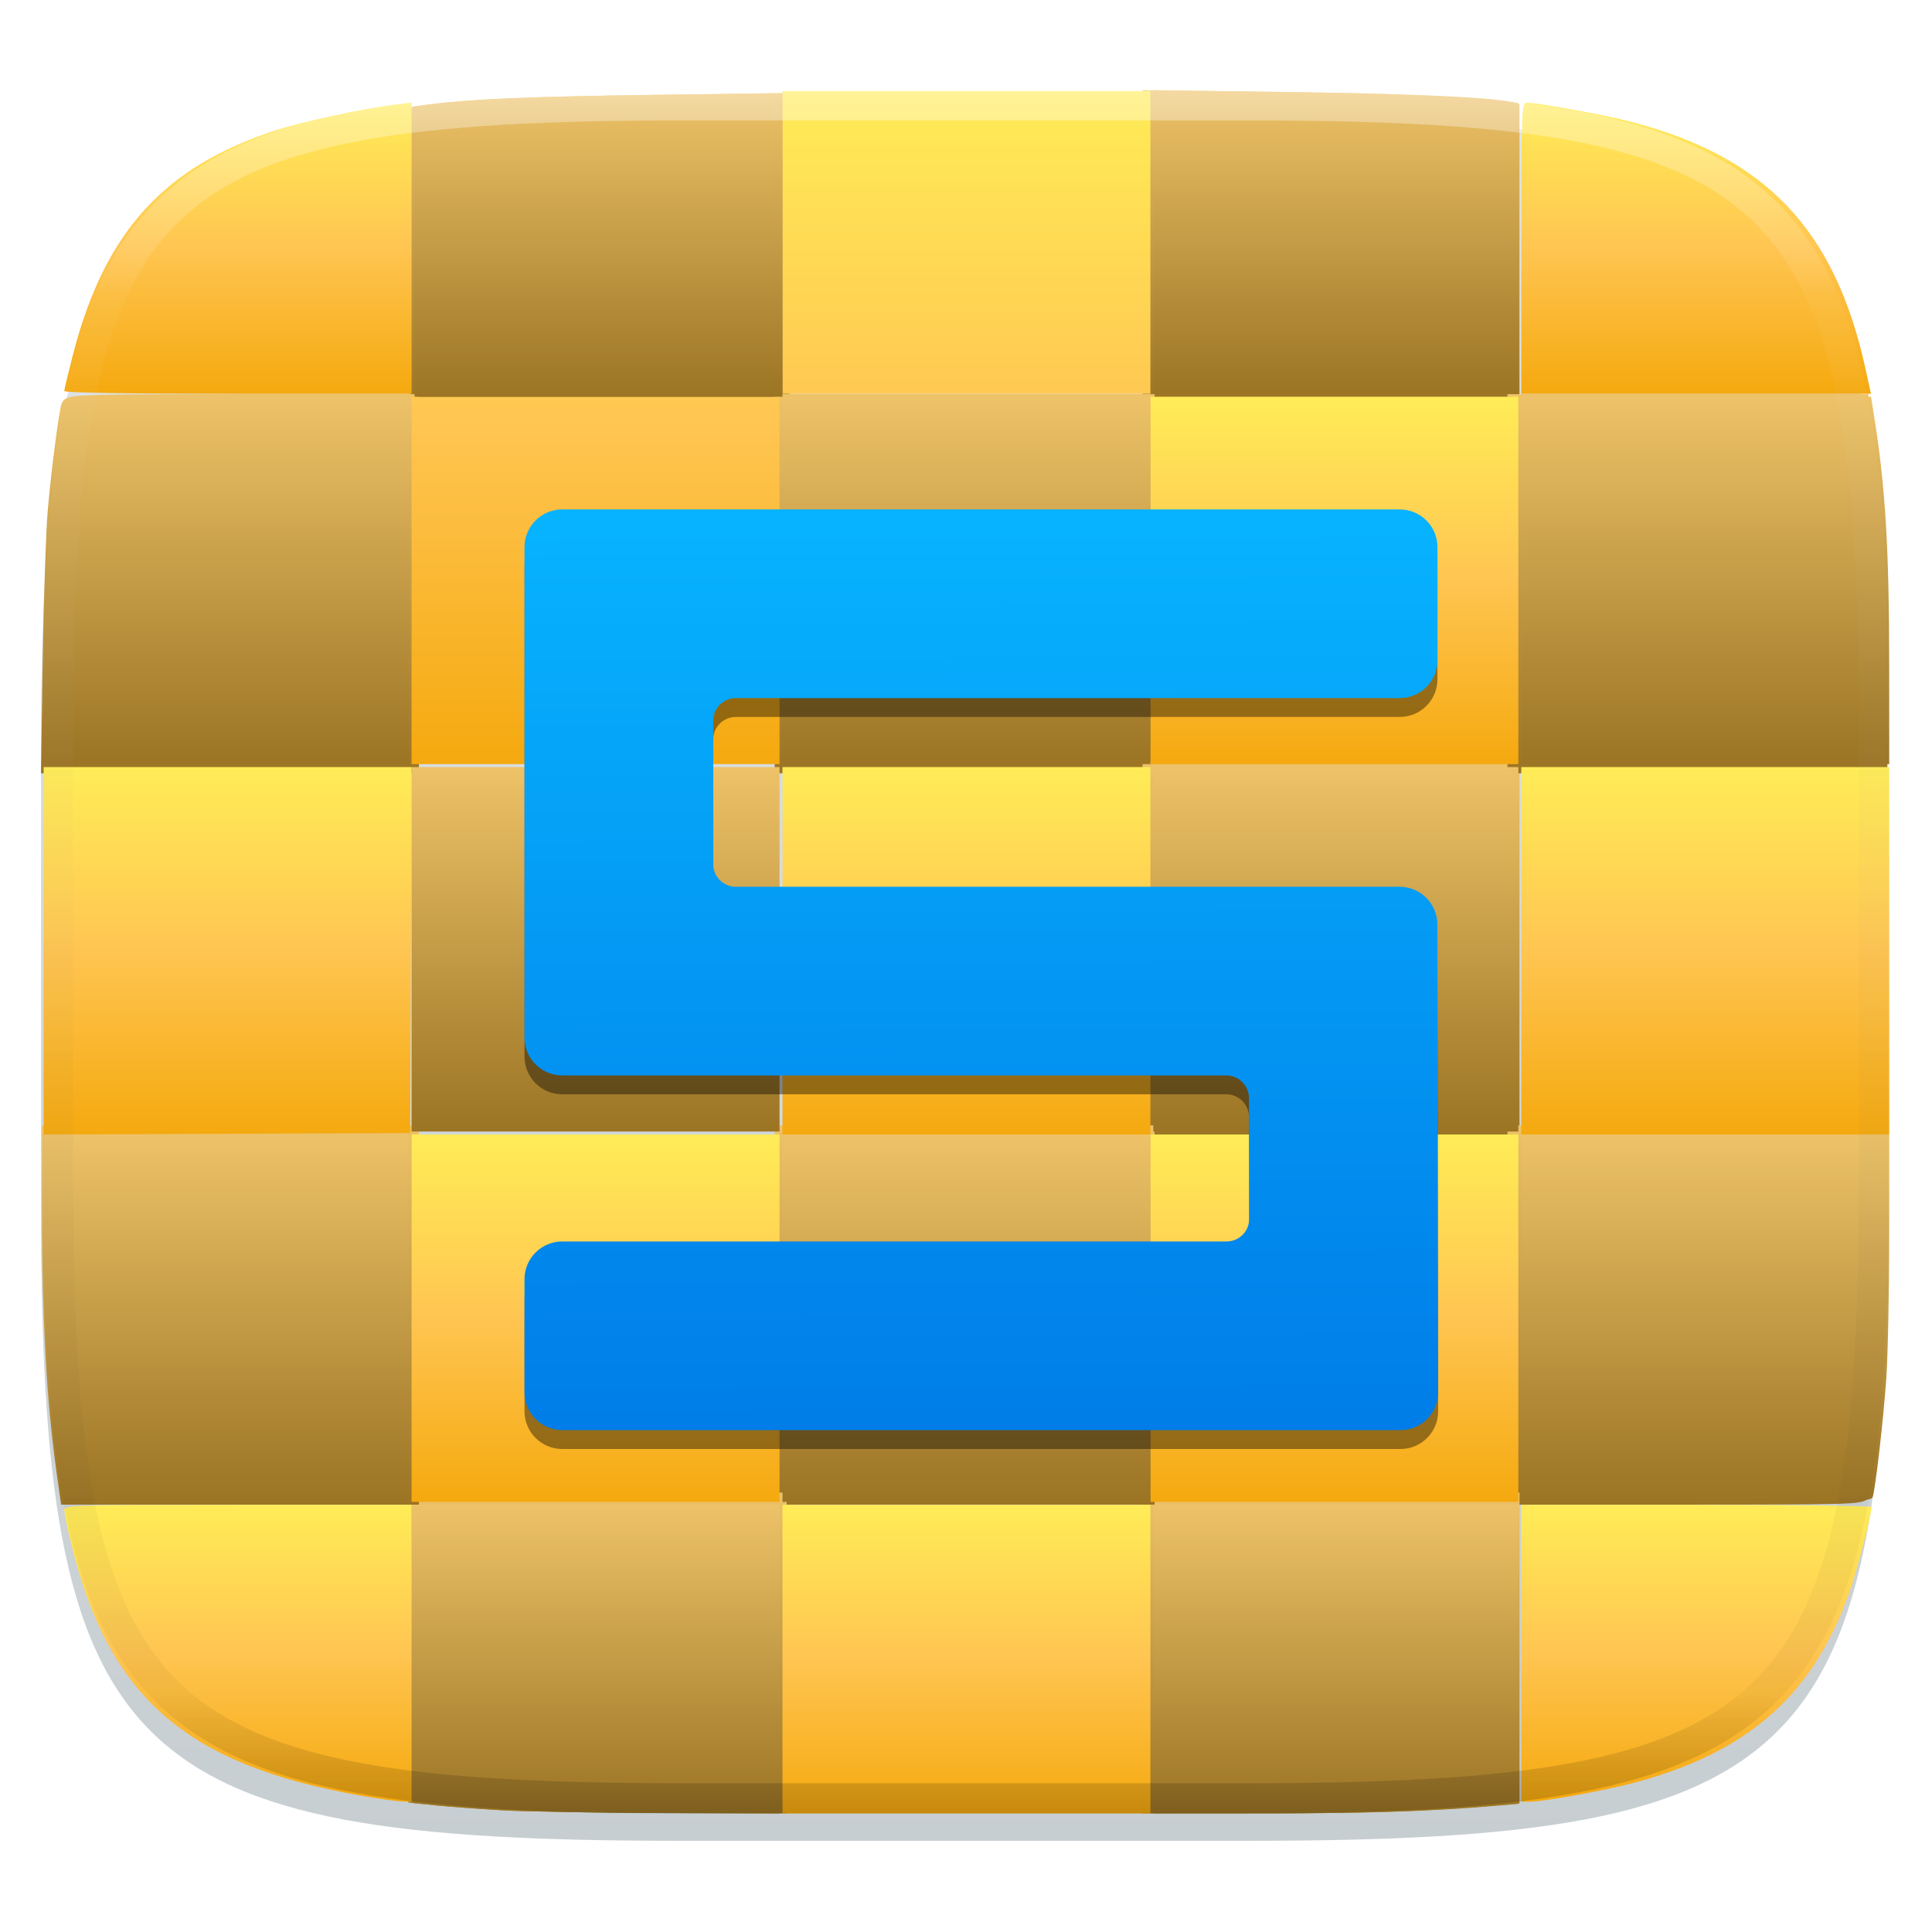
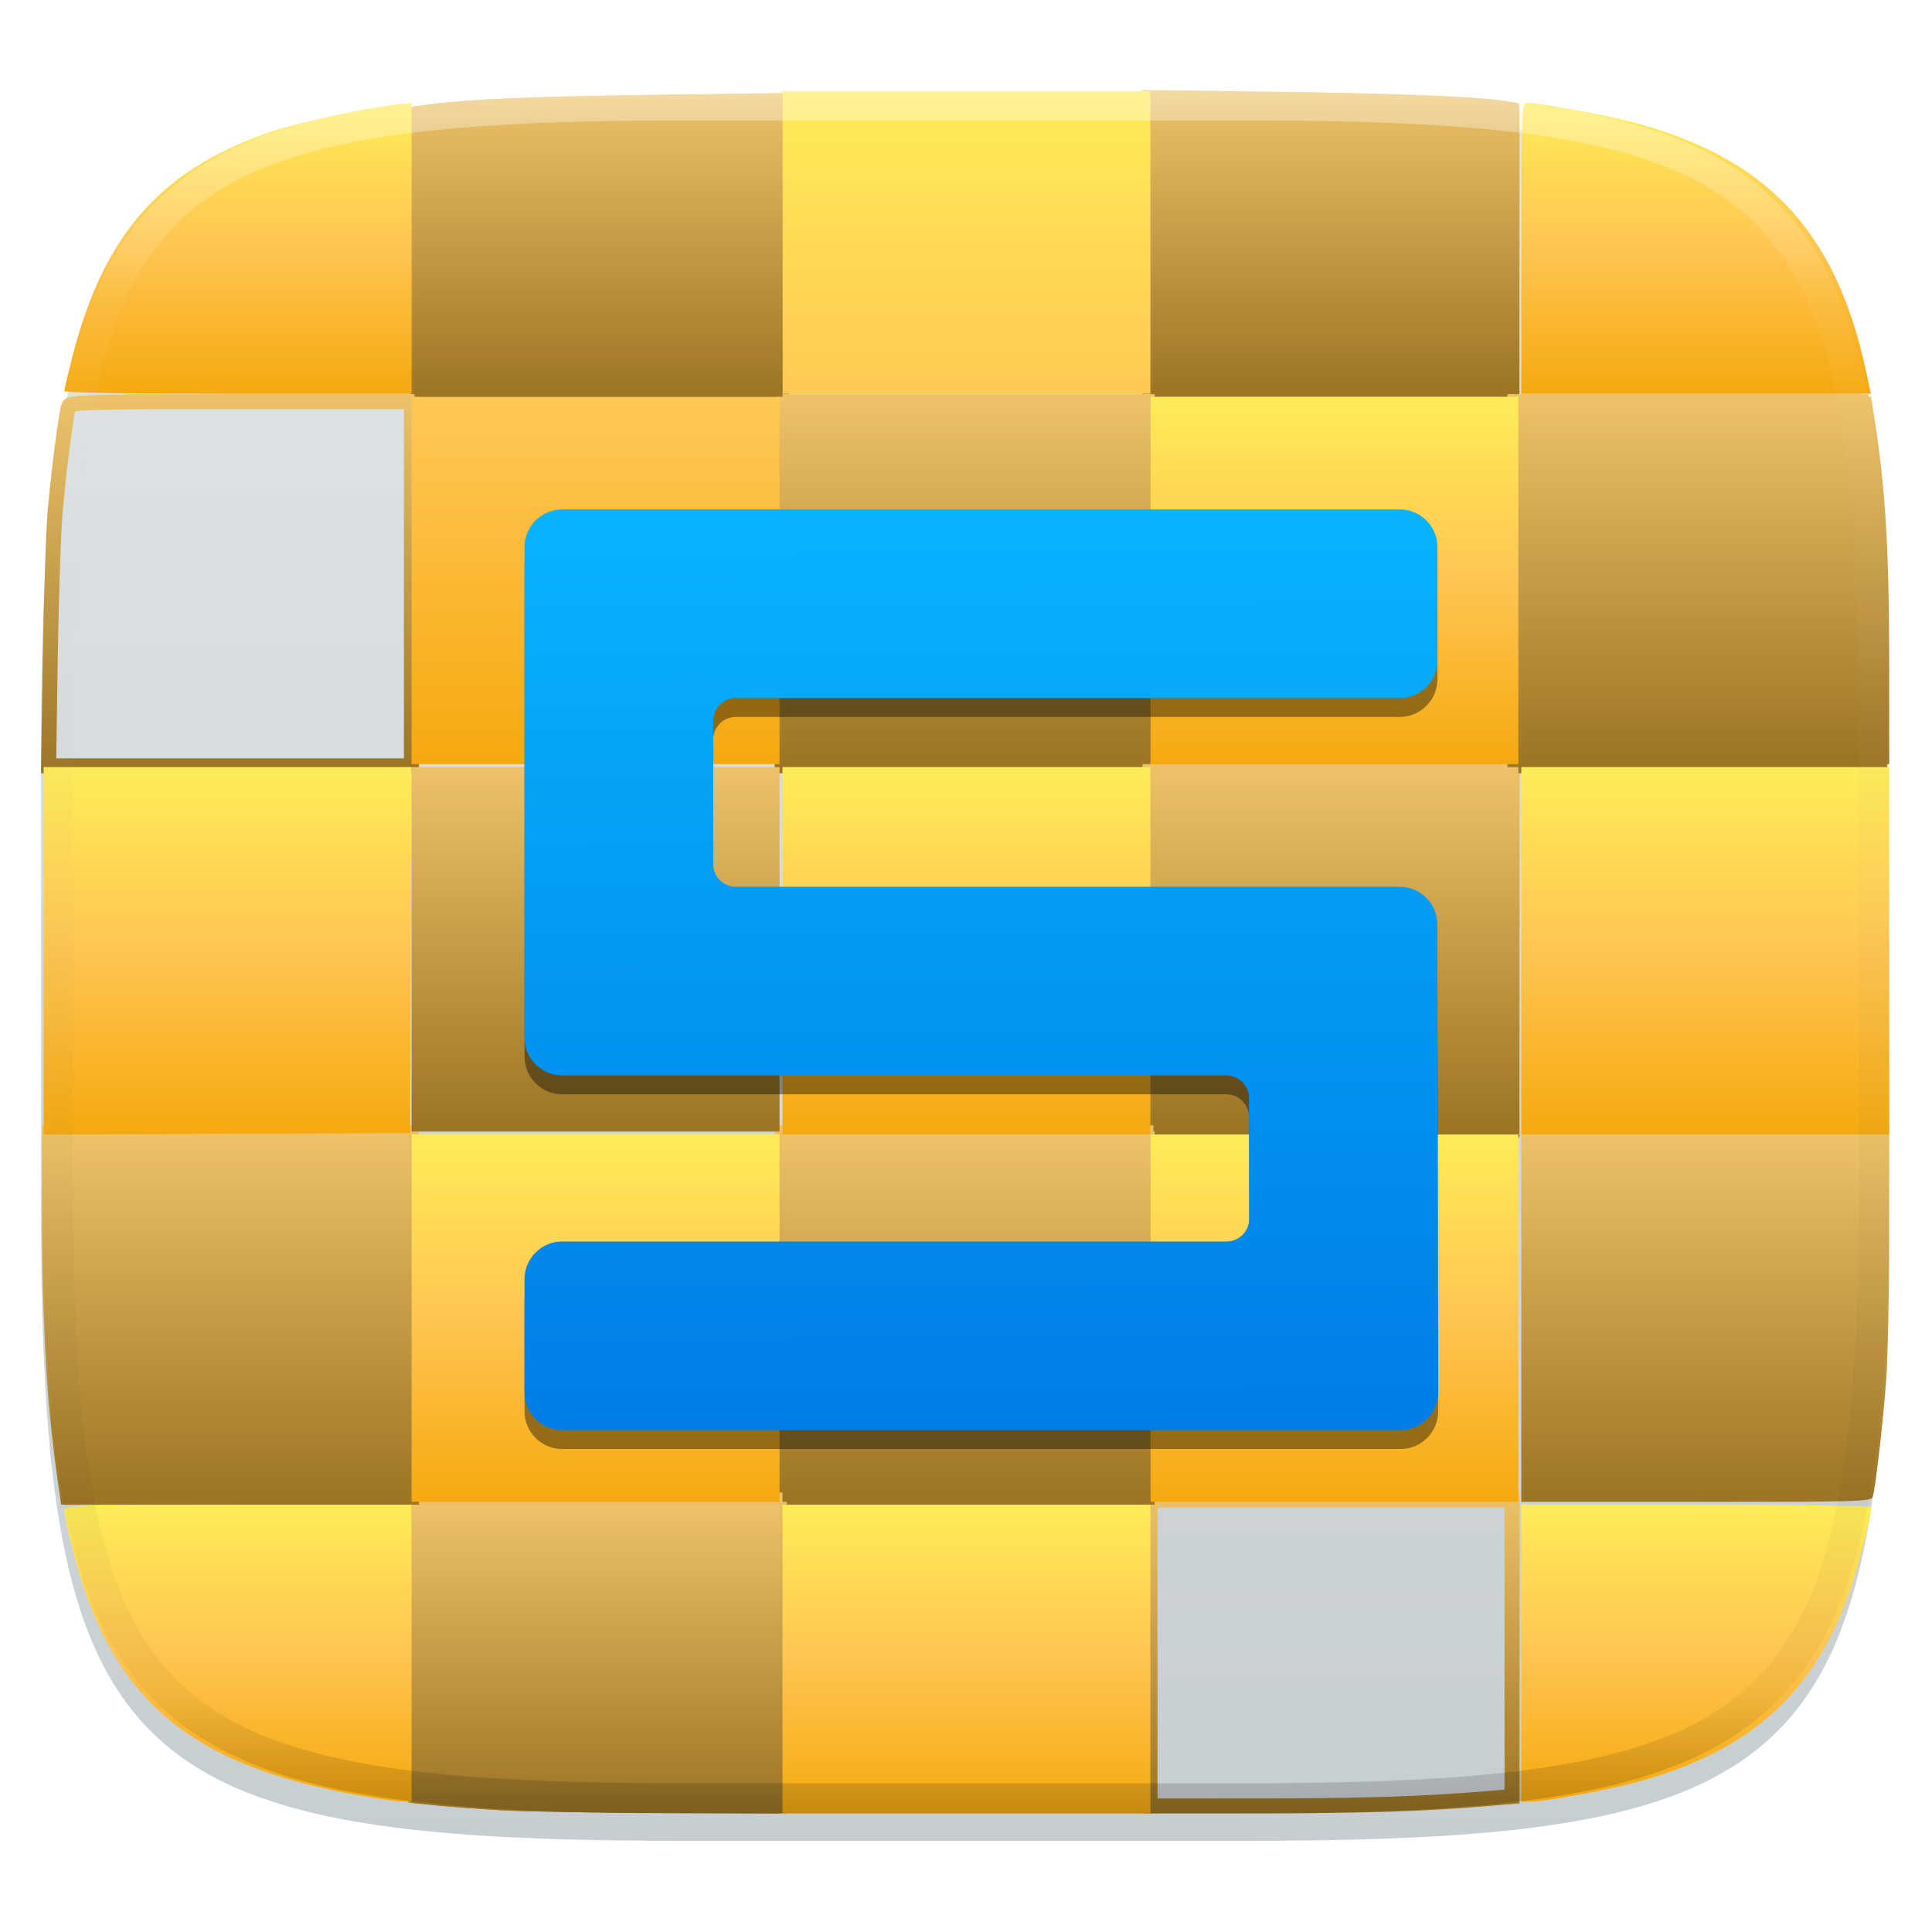
<svg xmlns="http://www.w3.org/2000/svg" style="isolation:isolate" width="256" height="256" viewBox="0 0 256 256">
  <defs>
    <filter id="xSLBaeeGHkKvch3TL66PlfxPLvPUSmO3" width="400%" height="400%" x="-200%" y="-200%" color-interpolation-filters="sRGB" filterUnits="objectBoundingBox">
      <feGaussianBlur in="SourceGraphic" stdDeviation="4.294" />
      <feOffset dx="0" dy="4" result="pf_100_offsetBlur" />
      <feFlood flood-opacity=".4" />
      <feComposite in2="pf_100_offsetBlur" operator="in" result="pf_100_dropShadow" />
      <feBlend in="SourceGraphic" in2="pf_100_dropShadow" mode="normal" />
    </filter>
  </defs>
  <g filter="url(#xSLBaeeGHkKvch3TL66PlfxPLvPUSmO3)">
    <linearGradient id="_lgradient_21" x1="0" x2="0" y1="0" y2="1" gradientTransform="matrix(244.648,0,0,228.338,5.43,11.577)" gradientUnits="userSpaceOnUse">
      <stop offset="0%" style="stop-color:#E0E5E7" />
      <stop offset="100%" style="stop-color:#C7CED2" />
    </linearGradient>
    <path fill="url(#_lgradient_21)" d="M 165.439 11.577 C 239.495 11.577 250.078 22.134 250.078 96.12 L 250.078 155.371 C 250.078 229.358 239.495 239.915 165.439 239.915 L 90.069 239.915 C 16.014 239.915 5.43 229.358 5.43 155.371 L 5.43 96.12 C 5.43 22.134 16.014 11.577 90.069 11.577 L 165.439 11.577 Z" />
  </g>
  <g>
    <g>
      <linearGradient id="_lgradient_22" x1="0" x2="0" y1="0" y2="1" gradientTransform="matrix(50.334,0,0,41.881,54.297,12.327)" gradientUnits="userSpaceOnUse">
        <stop offset="0%" style="stop-color:#EDC268" />
        <stop offset="100%" style="stop-color:#9B7424" />
      </linearGradient>
      <path fill="url(#_lgradient_22)" fill-rule="evenodd" d="M 54.297 34.145 L 54.297 14.2 L 56.994 13.843 C 56.994 13.843 56.994 13.843 57.004 13.843 C 58.522 13.645 60.049 13.496 61.586 13.377 C 63.6 13.229 65.613 13.11 67.636 13.03 C 70.304 12.921 72.982 12.832 75.65 12.773 C 79.141 12.693 82.633 12.624 86.124 12.584 L 104.631 12.327 L 104.631 33.272 L 104.631 54.208 L 79.469 54.208 L 54.297 54.208 L 54.297 34.145 Z M 56.28 34.145 L 56.28 15.935 L 57.252 15.806 C 58.74 15.618 60.237 15.469 61.735 15.36 C 63.729 15.211 65.722 15.092 67.716 15.013 C 70.374 14.904 73.032 14.815 75.7 14.755 C 79.181 14.676 82.662 14.607 86.153 14.567 C 86.153 14.567 86.153 14.567 86.153 14.567 L 102.647 14.339 L 102.647 33.272 L 102.647 52.225 L 79.469 52.225 L 56.28 52.225 L 56.28 34.145 Z" />
      <linearGradient id="_lgradient_23" x1="0" x2="0" y1="0" y2="1" gradientTransform="matrix(49.947,0,0,41.871,151.395,11.95)" gradientUnits="userSpaceOnUse">
        <stop offset="0%" style="stop-color:#EDC268" />
        <stop offset="100%" style="stop-color:#9B7424" />
      </linearGradient>
      <path fill="url(#_lgradient_23)" fill-rule="evenodd" d="M 151.395 32.896 L 151.395 11.95 L 169.902 12.198 C 176.279 12.257 182.657 12.416 189.034 12.674 C 191.107 12.753 193.18 12.872 195.253 13.021 C 196.592 13.11 197.921 13.249 199.24 13.457 C 199.25 13.457 199.25 13.457 199.26 13.457 L 201.342 13.804 L 201.342 33.738 L 201.342 53.821 L 176.369 53.821 L 151.395 53.821 L 151.395 32.896 Z M 153.378 32.896 L 153.378 13.952 L 169.872 14.18 C 169.872 14.18 169.872 14.18 169.872 14.18 C 176.24 14.24 182.597 14.398 188.955 14.656 C 191.008 14.735 193.071 14.845 195.124 15.003 C 196.393 15.082 197.673 15.221 198.932 15.41 L 199.359 15.489 L 199.359 33.738 L 199.359 51.839 L 176.369 51.839 L 153.378 51.839 L 153.378 32.896 Z" />
      <linearGradient id="_lgradient_24" x1="0" x2="0" y1="0" y2="1" gradientTransform="matrix(50.345,0,0,50.238,102.647,52.225)" gradientUnits="userSpaceOnUse">
        <stop offset="0%" style="stop-color:#EDC268" />
        <stop offset="100%" style="stop-color:#9B7424" />
      </linearGradient>
      <path fill="url(#_lgradient_24)" fill-rule="evenodd" d="M 102.647 77.344 L 102.647 52.225 L 127.819 52.225 L 152.992 52.225 L 152.992 77.344 L 152.992 102.463 L 127.819 102.463 L 102.647 102.463 L 102.647 77.344 Z M 104.631 77.344 L 104.631 54.208 L 127.819 54.208 L 151.008 54.208 L 151.008 77.344 L 151.008 100.481 L 127.819 100.481 L 104.631 100.481 L 104.631 77.344 Z" />
      <linearGradient id="_lgradient_25" x1="0" x2="0" y1="0" y2="1" gradientTransform="matrix(50.077,0,0,50.238,5.43,52.225)" gradientUnits="userSpaceOnUse">
        <stop offset="0%" style="stop-color:#EDC268" />
        <stop offset="100%" style="stop-color:#9B7424" />
      </linearGradient>
      <path fill="url(#_lgradient_25)" fill-rule="evenodd" d="M 31.931 52.225 L 55.507 52.225 L 55.507 77.344 L 55.507 102.463 L 30.483 102.463 L 5.43 102.463 L 5.668 87.079 C 5.728 83.213 5.827 79.347 5.956 75.491 C 6.005 73.944 6.065 72.398 6.134 70.852 C 6.174 69.84 6.233 68.819 6.313 67.808 C 6.571 64.874 6.888 61.95 7.275 59.036 C 7.424 57.846 7.592 56.656 7.771 55.467 C 7.84 55.061 7.91 54.664 7.989 54.258 C 8.029 53.97 8.098 53.683 8.197 53.415 C 8.366 53.038 8.693 52.771 9.08 52.672 C 9.348 52.582 9.625 52.533 9.903 52.503 C 10.33 52.453 10.766 52.424 11.192 52.404 C 11.867 52.364 12.541 52.344 13.216 52.325 C 15.507 52.275 17.808 52.245 20.109 52.245 C 24.046 52.225 27.984 52.225 31.931 52.225 Z M 9.953 54.495 C 10.002 54.486 10.052 54.486 10.101 54.476 C 10.498 54.426 10.895 54.396 11.292 54.377 C 11.946 54.347 12.601 54.327 13.255 54.307 C 15.537 54.258 17.828 54.228 20.109 54.228 C 24.046 54.208 27.984 54.208 31.931 54.208 C 31.931 54.208 31.931 54.208 31.931 54.208 L 31.931 54.208 L 53.523 54.208 L 53.523 77.344 L 53.523 100.481 L 30.483 100.481 L 7.453 100.481 L 7.652 87.108 C 7.652 87.108 7.652 87.108 7.652 87.108 C 7.711 83.252 7.81 79.406 7.939 75.55 C 7.989 74.014 8.048 72.477 8.118 70.941 C 8.157 69.949 8.217 68.958 8.286 67.967 C 8.544 65.072 8.862 62.178 9.239 59.293 C 9.387 58.114 9.556 56.944 9.734 55.764 C 9.794 55.378 9.863 54.991 9.943 54.605 C 9.943 54.565 9.953 54.525 9.953 54.495 Z" />
      <linearGradient id="_lgradient_26" x1="0" x2="0" y1="0" y2="1" gradientTransform="matrix(49.947,0,0,49.851,151.395,100.867)" gradientUnits="userSpaceOnUse">
        <stop offset="0%" style="stop-color:#EDC268" />
        <stop offset="100%" style="stop-color:#9B7424" />
      </linearGradient>
      <path fill="url(#_lgradient_26)" fill-rule="evenodd" d="M 151.395 125.798 L 151.395 100.867 L 176.369 100.867 L 201.342 100.867 L 201.342 125.798 L 201.342 150.718 L 176.369 150.718 L 151.395 150.718 L 151.395 125.798 Z M 153.378 125.798 L 153.378 102.85 L 176.369 102.85 L 199.359 102.85 L 199.359 125.798 L 199.359 148.736 L 176.369 148.736 L 153.378 148.736 L 153.378 125.798 Z" />
      <linearGradient id="_lgradient_27" x1="0" x2="0" y1="0" y2="1" gradientTransform="matrix(50.334,0,0,50.238,199.746,52.225)" gradientUnits="userSpaceOnUse">
        <stop offset="0%" style="stop-color:#EDC268" />
        <stop offset="100%" style="stop-color:#9B7424" />
      </linearGradient>
      <path fill="url(#_lgradient_27)" fill-rule="evenodd" d="M 199.746 77.344 L 199.746 52.225 L 223.718 52.225 L 247.541 52.225 L 248.096 55.665 C 248.096 55.665 248.096 55.665 248.096 55.665 C 248.84 60.374 249.356 65.112 249.644 69.87 C 249.802 72.675 249.921 75.481 249.971 78.286 C 250.05 81.736 250.08 85.185 250.08 88.635 L 250.08 102.463 L 224.908 102.463 L 199.746 102.463 L 199.746 77.344 Z M 201.729 77.344 L 201.729 54.208 L 223.718 54.208 L 245.855 54.208 L 246.133 55.982 C 246.867 60.622 247.382 65.29 247.66 69.989 C 247.829 72.765 247.938 75.54 247.987 78.326 C 248.067 81.765 248.096 85.195 248.096 88.635 C 248.096 88.635 248.096 88.635 248.096 88.635 L 248.096 100.481 L 224.908 100.481 L 201.729 100.481 L 201.729 77.344 Z" />
      <linearGradient id="_lgradient_28" x1="0" x2="0" y1="0" y2="1" gradientTransform="matrix(50.334,0,0,50.247,199.746,149.123)" gradientUnits="userSpaceOnUse">
        <stop offset="0%" style="stop-color:#EDC268" />
        <stop offset="100%" style="stop-color:#9B7424" />
      </linearGradient>
-       <path fill="url(#_lgradient_28)" fill-rule="evenodd" d="M 199.746 174.251 L 199.746 149.123 L 224.908 149.123 L 250.08 149.123 L 250.08 163.536 C 250.08 167.233 250.04 170.921 249.961 174.618 C 249.931 176.155 249.892 177.691 249.832 179.228 C 249.802 180.298 249.753 181.359 249.683 182.429 C 249.445 185.542 249.148 188.655 248.781 191.767 C 248.632 193.086 248.463 194.394 248.285 195.712 C 248.215 196.168 248.146 196.624 248.067 197.08 C 248.027 197.388 247.958 197.685 247.878 197.982 C 247.769 198.319 247.541 198.607 247.243 198.775 C 246.976 198.924 246.688 199.013 246.39 199.053 C 246.014 199.122 245.627 199.162 245.24 199.182 C 244.615 199.222 243.99 199.251 243.356 199.271 C 241.045 199.321 238.734 199.35 236.423 199.35 C 232.188 199.37 227.953 199.37 223.728 199.37 L 199.746 199.37 L 199.746 174.251 Z M 246.053 197.1 C 245.746 197.15 245.428 197.189 245.121 197.199 C 244.516 197.239 243.911 197.269 243.316 197.289 C 241.015 197.338 238.714 197.368 236.413 197.368 C 232.188 197.388 227.953 197.388 223.728 197.388 C 223.728 197.388 223.728 197.388 223.728 197.388 L 201.729 197.388 L 201.729 174.251 L 201.729 151.105 L 224.908 151.105 L 248.096 151.105 L 248.096 163.536 C 248.096 163.536 248.096 163.536 248.096 163.536 C 248.096 167.213 248.057 170.891 247.977 174.578 C 247.948 176.105 247.908 177.632 247.848 179.168 C 247.819 180.209 247.769 181.25 247.7 182.281 C 247.472 185.373 247.174 188.456 246.807 191.539 C 246.668 192.838 246.5 194.136 246.321 195.435 C 246.252 195.881 246.192 196.327 246.113 196.763 C 246.093 196.882 246.073 196.991 246.053 197.1 Z" />
      <linearGradient id="_lgradient_29" x1="0" x2="0" y1="0" y2="1" gradientTransform="matrix(49.947,0,0,42.516,151.395,197.774)" gradientUnits="userSpaceOnUse">
        <stop offset="0%" style="stop-color:#EDC268" />
        <stop offset="100%" style="stop-color:#9B7424" />
      </linearGradient>
      <path fill="url(#_lgradient_29)" fill-rule="evenodd" d="M 151.395 219.027 L 151.395 197.774 L 176.369 197.774 L 201.342 197.774 L 201.342 218.403 L 201.342 238.952 L 197.435 239.289 C 197.435 239.289 197.435 239.289 197.435 239.289 C 193.071 239.656 188.707 239.913 184.323 240.052 C 178.68 240.221 173.026 240.29 167.373 240.28 L 151.395 240.29 L 151.395 219.027 Z M 153.378 219.027 L 153.378 199.757 L 176.369 199.757 L 199.359 199.757 L 199.359 218.403 L 199.359 237.128 L 197.266 237.306 C 192.942 237.673 188.608 237.931 184.263 238.07 C 178.64 238.238 173.006 238.307 167.373 238.298 C 167.373 238.298 167.373 238.298 167.373 238.298 L 153.378 238.307 L 153.378 219.027 Z" />
      <linearGradient id="_lgradient_30" x1="0" x2="0" y1="0" y2="1" gradientTransform="matrix(50.345,0,0,50.247,102.647,149.123)" gradientUnits="userSpaceOnUse">
        <stop offset="0%" style="stop-color:#EDC268" />
        <stop offset="100%" style="stop-color:#9B7424" />
      </linearGradient>
      <path fill="url(#_lgradient_30)" fill-rule="evenodd" d="M 102.647 174.251 L 102.647 149.123 L 127.819 149.123 L 152.992 149.123 L 152.992 174.251 L 152.992 199.37 L 127.819 199.37 L 102.647 199.37 L 102.647 174.251 Z M 104.631 174.251 L 104.631 151.105 L 127.819 151.105 L 151.008 151.105 L 151.008 174.251 L 151.008 197.388 L 127.819 197.388 L 104.631 197.388 L 104.631 174.251 Z" />
      <linearGradient id="_lgradient_31" x1="0" x2="0" y1="0" y2="1" gradientTransform="matrix(50.344,0,0,42.516,53.9,197.774)" gradientUnits="userSpaceOnUse">
        <stop offset="0%" style="stop-color:#EDC268" />
        <stop offset="100%" style="stop-color:#9B7424" />
      </linearGradient>
      <path fill="url(#_lgradient_31)" fill-rule="evenodd" d="M 66.416 239.854 C 66.416 239.854 66.407 239.854 66.407 239.854 C 64.859 239.765 63.322 239.656 61.775 239.547 C 60.535 239.457 59.295 239.358 58.055 239.239 C 58.055 239.239 58.055 239.239 58.055 239.239 L 54.108 238.843 L 53.999 218.363 L 53.9 197.774 L 79.072 197.774 L 104.244 197.774 L 104.244 219.027 L 104.244 240.29 L 87.492 240.231 C 83.257 240.221 79.022 240.171 74.797 240.102 C 73.111 240.072 71.415 240.032 69.729 239.983 C 68.628 239.963 67.517 239.923 66.416 239.854 Z M 66.516 237.881 C 64.988 237.782 63.451 237.683 61.924 237.564 C 60.694 237.485 59.474 237.376 58.244 237.267 L 56.082 237.049 L 55.983 218.353 L 55.893 199.757 L 79.072 199.757 L 102.261 199.757 L 102.261 219.027 L 102.261 238.307 L 87.492 238.248 C 87.492 238.248 87.492 238.248 87.492 238.248 C 83.277 238.238 79.052 238.188 74.827 238.119 C 73.151 238.089 71.465 238.05 69.779 238.01 C 68.688 237.98 67.607 237.941 66.516 237.881 Z" />
      <linearGradient id="_lgradient_32" x1="0" x2="0" y1="0" y2="1" gradientTransform="matrix(49.948,0,0,50.247,5.559,149.123)" gradientUnits="userSpaceOnUse">
        <stop offset="0%" style="stop-color:#EDC268" />
        <stop offset="100%" style="stop-color:#9B7424" />
      </linearGradient>
      <path fill="url(#_lgradient_32)" fill-rule="evenodd" d="M 7.552 195.524 C 6.828 190.369 6.333 185.185 6.055 179.991 C 5.708 173.607 5.549 167.223 5.559 160.829 L 5.559 149.123 L 30.533 149.123 L 55.507 149.123 L 55.507 174.251 L 55.507 199.37 L 31.733 199.37 L 8.098 199.37 L 7.552 195.524 C 7.552 195.524 7.552 195.524 7.552 195.524 Z M 9.516 195.247 C 8.802 190.151 8.306 185.026 8.029 179.882 C 7.691 173.538 7.533 167.184 7.543 160.829 C 7.543 160.829 7.543 160.829 7.543 160.829 L 7.543 151.105 L 30.533 151.105 L 53.523 151.105 L 53.523 174.251 L 53.523 197.388 L 31.733 197.388 L 9.814 197.388 L 9.516 195.247 Z" />
    </g>
    <g>
      <linearGradient id="_lgradient_33" x1="0" x2="0" y1="0" y2="1" gradientTransform="matrix(46.335,0,0,38.556,201.578,13.624)" gradientUnits="userSpaceOnUse">
        <stop offset="0%" style="stop-color:#FFEC57" />
        <stop offset="50%" style="stop-color:#FFC551" />
        <stop offset="100%" style="stop-color:#F5A90F" />
      </linearGradient>
      <path fill="url(#_lgradient_33)" d="M 201.578 32.902 C 201.578 14.801 201.619 13.624 202.26 13.624 C 203.782 13.624 212.543 15.213 216.066 16.128 C 234.005 20.788 243.149 30.415 247.195 48.901 L 247.913 52.18 L 224.745 52.18 L 201.578 52.18 L 201.578 32.902 Z" />
      <linearGradient id="_lgradient_34" x1="0" x2="0" y1="0" y2="1" gradientTransform="matrix(46.022,0,0,38.583,8.518,13.597)" gradientUnits="userSpaceOnUse">
        <stop offset="0%" style="stop-color:#FFEC57" />
        <stop offset="50%" style="stop-color:#FFC551" />
        <stop offset="100%" style="stop-color:#F5A90F" />
      </linearGradient>
      <path fill="url(#_lgradient_34)" d="M 8.518 51.817 C 8.518 51.617 9.038 49.441 9.673 46.98 C 13.856 30.783 21.644 22.143 36.418 17.31 C 40.184 16.078 47.999 14.394 52.493 13.847 L 54.54 13.597 L 54.54 32.889 L 54.54 52.18 L 31.529 52.18 C 17.56 52.18 8.518 52.038 8.518 51.817 L 8.518 51.817 Z" />
      <linearGradient id="_lgradient_35" x1="0" x2="0" y1="0" y2="1" gradientTransform="matrix(97.896,0,0,89.18,54.537,12.069)" gradientUnits="userSpaceOnUse">
        <stop offset="0%" style="stop-color:#FFEC57" />
        <stop offset="50%" style="stop-color:#FFC551" />
        <stop offset="100%" style="stop-color:#F5A90F" />
      </linearGradient>
      <path fill="url(#_lgradient_35)" d="M 103.68 12.069 L 103.68 32.127 L 103.68 52.177 L 128.056 52.177 L 152.433 52.177 L 152.433 32.127 L 152.433 12.069 L 128.056 12.069 L 103.68 12.069 Z M 54.537 52.573 L 54.537 76.915 L 54.537 101.249 L 78.914 101.249 L 103.29 101.249 L 103.29 76.915 L 103.29 52.573 L 78.914 52.573 L 54.537 52.573 Z" />
      <linearGradient id="_lgradient_36" x1="0" x2="0" y1="0" y2="1" gradientTransform="matrix(48.752,0,0,48.682,103.683,101.642)" gradientUnits="userSpaceOnUse">
        <stop offset="0%" style="stop-color:#FFEC57" />
        <stop offset="50%" style="stop-color:#FFC551" />
        <stop offset="100%" style="stop-color:#F5A90F" />
      </linearGradient>
      <path fill="url(#_lgradient_36)" d="M 103.683 125.983 L 103.683 101.642 L 128.059 101.642 L 152.435 101.642 L 152.435 125.983 L 152.435 150.324 L 128.059 150.324 L 103.683 150.324 L 103.683 125.983 Z" />
      <linearGradient id="_lgradient_37" x1="0" x2="0" y1="0" y2="1" gradientTransform="matrix(48.758,0,0,48.688,5.788,101.642)" gradientUnits="userSpaceOnUse">
        <stop offset="0%" style="stop-color:#FFEC57" />
        <stop offset="50%" style="stop-color:#FFC551" />
        <stop offset="100%" style="stop-color:#F5A90F" />
      </linearGradient>
      <path fill="url(#_lgradient_37)" d="M 5.788 125.986 L 5.788 101.642 L 30.167 101.642 L 54.546 101.642 L 54.446 125.886 L 54.345 150.13 L 30.067 150.23 L 5.788 150.33 L 5.788 125.986 Z" />
      <linearGradient id="_lgradient_38" x1="0" x2="0" y1="0" y2="1" gradientTransform="matrix(48.752,0,0,48.682,201.578,101.642)" gradientUnits="userSpaceOnUse">
        <stop offset="0%" style="stop-color:#FFEC57" />
        <stop offset="50%" style="stop-color:#FFC551" />
        <stop offset="100%" style="stop-color:#F5A90F" />
      </linearGradient>
      <path fill="url(#_lgradient_38)" d="M 201.578 125.983 L 201.578 101.642 L 225.954 101.642 L 250.33 101.642 L 250.33 125.983 L 250.33 150.324 L 225.954 150.324 L 201.578 150.324 L 201.578 125.983 Z" />
      <linearGradient id="_lgradient_39" x1="0" x2="0" y1="0" y2="1" gradientTransform="matrix(48.753,0,0,48.683,152.435,150.324)" gradientUnits="userSpaceOnUse">
        <stop offset="0%" style="stop-color:#FFEC57" />
        <stop offset="50%" style="stop-color:#FFC551" />
        <stop offset="100%" style="stop-color:#F5A90F" />
      </linearGradient>
      <path fill="url(#_lgradient_39)" d="M 152.435 174.666 L 152.435 150.324 L 176.811 150.324 L 201.188 150.324 L 201.188 174.666 L 201.188 199.007 L 176.811 199.007 L 152.435 199.007 L 152.435 174.666 Z" />
      <linearGradient id="_lgradient_40" x1="0" x2="0" y1="0" y2="1" gradientTransform="matrix(48.753,0,0,48.683,54.54,150.324)" gradientUnits="userSpaceOnUse">
        <stop offset="0%" style="stop-color:#FFEC57" />
        <stop offset="50%" style="stop-color:#FFC551" />
        <stop offset="100%" style="stop-color:#F5A90F" />
      </linearGradient>
      <path fill="url(#_lgradient_40)" d="M 54.54 174.666 L 54.54 150.324 L 78.917 150.324 L 103.293 150.324 L 103.293 174.666 L 103.293 199.007 L 78.917 199.007 L 54.54 199.007 L 54.54 174.666 Z" />
      <linearGradient id="_lgradient_41" x1="0" x2="0" y1="0" y2="1" gradientTransform="matrix(46.021,0,0,39.336,8.519,199.396)" gradientUnits="userSpaceOnUse">
        <stop offset="0%" style="stop-color:#FFEC57" />
        <stop offset="50%" style="stop-color:#FFC551" />
        <stop offset="100%" style="stop-color:#F5A90F" />
      </linearGradient>
      <path fill="url(#_lgradient_41)" d="M 47.834 237.935 C 24.685 233.864 14.394 224.937 9.465 204.654 C 8.945 202.512 8.519 200.453 8.519 200.078 C 8.518 199.437 9.874 199.396 31.529 199.396 L 54.54 199.396 L 54.54 219.064 L 54.54 238.732 L 53.273 238.701 C 52.576 238.683 50.128 238.339 47.834 237.936 L 47.834 237.935 Z" />
      <linearGradient id="_lgradient_42" x1="0" x2="0" y1="0" y2="1" gradientTransform="matrix(48.752,0,0,40.894,103.683,199.396)" gradientUnits="userSpaceOnUse">
        <stop offset="0%" style="stop-color:#FFEC57" />
        <stop offset="50%" style="stop-color:#FFC551" />
        <stop offset="100%" style="stop-color:#F5A90F" />
      </linearGradient>
      <path fill="url(#_lgradient_42)" d="M 103.683 219.843 L 103.683 199.396 L 128.059 199.396 L 152.435 199.396 L 152.435 219.843 L 152.435 240.29 L 128.059 240.29 L 103.683 240.29 L 103.683 219.843 Z" />
      <linearGradient id="_lgradient_43" x1="0" x2="0" y1="0" y2="1" gradientTransform="matrix(46.403,0,0,39.336,201.578,199.396)" gradientUnits="userSpaceOnUse">
        <stop offset="0%" style="stop-color:#FFEC57" />
        <stop offset="50%" style="stop-color:#FFC551" />
        <stop offset="100%" style="stop-color:#F5A90F" />
      </linearGradient>
      <path fill="url(#_lgradient_43)" d="M 201.578 219.064 L 201.578 199.396 L 224.784 199.396 C 237.547 199.396 247.986 199.528 247.981 199.689 C 247.951 200.749 246.28 207.321 245.296 210.256 C 240.608 224.229 232.027 232.025 216.788 236.155 C 212.856 237.221 204.6 238.732 202.709 238.732 L 201.578 238.732 L 201.578 219.064 Z" />
      <linearGradient id="_lgradient_44" x1="0" x2="0" y1="0" y2="1" gradientTransform="matrix(48.753,0,0,48.682,152.435,52.57)" gradientUnits="userSpaceOnUse">
        <stop offset="0%" style="stop-color:#FFEC57" />
        <stop offset="50%" style="stop-color:#FFC551" />
        <stop offset="100%" style="stop-color:#F5A90F" />
      </linearGradient>
      <path fill="url(#_lgradient_44)" d="M 152.435 76.911 L 152.435 52.57 L 176.811 52.57 L 201.188 52.57 L 201.188 76.911 L 201.188 101.252 L 176.811 101.252 L 152.435 101.252 L 152.435 76.911 Z" />
    </g>
    <g>
      <linearGradient id="_lgradient_45" x1="0" x2="0" y1="0" y2="1" gradientTransform="matrix(48.753,0,0,40.233,54.93,12.337)" gradientUnits="userSpaceOnUse">
        <stop offset="0%" style="stop-color:#EDC268" />
        <stop offset="100%" style="stop-color:#9B7424" />
      </linearGradient>
      <path fill="url(#_lgradient_45)" d="M 54.93 33.328 L 54.93 14.086 L 56.783 13.842 C 62.102 13.142 70.083 12.797 86.034 12.579 L 103.683 12.337 L 103.683 32.453 L 103.683 52.57 L 79.307 52.57 L 54.93 52.57 L 54.93 33.328 Z" />
      <linearGradient id="_lgradient_46" x1="0" x2="0" y1="0" y2="1" gradientTransform="matrix(48.363,0,0,40.23,152.825,11.95)" gradientUnits="userSpaceOnUse">
        <stop offset="0%" style="stop-color:#EDC268" />
        <stop offset="100%" style="stop-color:#9B7424" />
      </linearGradient>
      <path fill="url(#_lgradient_46)" d="M 152.825 32.065 L 152.825 11.95 L 170.474 12.189 C 186.273 12.403 196.231 12.828 199.92 13.446 L 201.188 13.659 L 201.188 32.92 L 201.188 52.18 L 177.006 52.18 L 152.825 52.18 L 152.825 32.065 Z" />
      <linearGradient id="_lgradient_47" x1="0" x2="0" y1="0" y2="1" gradientTransform="matrix(48.752,0,0,48.682,103.683,52.57)" gradientUnits="userSpaceOnUse">
        <stop offset="0%" style="stop-color:#EDC268" />
        <stop offset="100%" style="stop-color:#9B7424" />
      </linearGradient>
      <path fill="url(#_lgradient_47)" d="M 103.683 76.911 L 103.683 52.57 L 128.059 52.57 L 152.435 52.57 L 152.435 76.911 L 152.435 101.252 L 128.059 101.252 L 103.683 101.252 L 103.683 76.911 Z" />
      <linearGradient id="_lgradient_48" x1="0" x2="0" y1="0" y2="1" gradientTransform="matrix(48.47,0,0,48.682,5.68,52.57)" gradientUnits="userSpaceOnUse">
        <stop offset="0%" style="stop-color:#EDC268" />
        <stop offset="100%" style="stop-color:#9B7424" />
      </linearGradient>
-       <path fill="url(#_lgradient_48)" d="M 5.904 86.745 C 6.027 78.766 6.317 70.047 6.548 67.369 C 7.014 61.972 8.034 54.047 8.379 53.149 C 8.572 52.646 11.582 52.57 31.376 52.57 L 54.15 52.57 L 54.15 76.911 L 54.15 101.252 L 29.915 101.252 L 5.68 101.252 L 5.904 86.745 Z" />
      <linearGradient id="_lgradient_49" x1="0" x2="0" y1="0" y2="1" gradientTransform="matrix(48.363,0,0,48.293,152.825,101.642)" gradientUnits="userSpaceOnUse">
        <stop offset="0%" style="stop-color:#EDC268" />
        <stop offset="100%" style="stop-color:#9B7424" />
      </linearGradient>
      <path fill="url(#_lgradient_49)" d="M 152.825 125.788 L 152.825 101.642 L 177.006 101.642 L 201.188 101.642 L 201.188 125.788 L 201.188 149.935 L 177.006 149.935 L 152.825 149.935 L 152.825 125.788 Z" />
      <linearGradient id="_lgradient_50" x1="0" x2="0" y1="0" y2="1" gradientTransform="matrix(48.752,0,0,48.682,201.578,52.57)" gradientUnits="userSpaceOnUse">
        <stop offset="0%" style="stop-color:#EDC268" />
        <stop offset="100%" style="stop-color:#9B7424" />
      </linearGradient>
      <path fill="url(#_lgradient_50)" d="M 201.578 76.911 L 201.578 52.57 L 224.749 52.57 L 247.919 52.57 L 248.338 55.199 C 249.833 64.589 250.322 72.722 250.326 88.303 L 250.33 101.252 L 225.954 101.252 L 201.578 101.252 L 201.578 76.911 Z" />
      <linearGradient id="_lgradient_51" x1="0" x2="0" y1="0" y2="1" gradientTransform="matrix(48.752,0,0,48.683,201.578,150.324)" gradientUnits="userSpaceOnUse">
        <stop offset="0%" style="stop-color:#EDC268" />
        <stop offset="100%" style="stop-color:#9B7424" />
      </linearGradient>
      <path fill="url(#_lgradient_51)" d="M 201.578 174.666 L 201.578 150.324 L 225.954 150.324 L 250.33 150.324 L 250.328 163.858 C 250.328 171.302 250.148 179.846 249.93 182.844 C 249.522 188.43 248.524 197.107 248.148 198.325 C 247.95 198.965 246.493 199.007 224.757 199.007 L 201.578 199.007 L 201.578 174.666 Z" />
      <linearGradient id="_lgradient_52" x1="0" x2="0" y1="0" y2="1" gradientTransform="matrix(48.363,0,0,40.894,152.825,199.396)" gradientUnits="userSpaceOnUse">
        <stop offset="0%" style="stop-color:#EDC268" />
        <stop offset="100%" style="stop-color:#9B7424" />
      </linearGradient>
-       <path fill="url(#_lgradient_52)" d="M 152.825 219.843 L 152.825 199.396 L 177.006 199.396 L 201.188 199.396 L 201.188 219.209 L 201.188 239.021 L 198.165 239.279 C 189.654 240.006 181.655 240.27 167.938 240.28 L 152.825 240.29 L 152.825 219.843 Z" />
      <linearGradient id="_lgradient_53" x1="0" x2="0" y1="0" y2="1" gradientTransform="matrix(48.752,0,0,48.683,103.683,150.324)" gradientUnits="userSpaceOnUse">
        <stop offset="0%" style="stop-color:#EDC268" />
        <stop offset="100%" style="stop-color:#9B7424" />
      </linearGradient>
      <path fill="url(#_lgradient_53)" d="M 103.683 174.666 L 103.683 150.324 L 128.059 150.324 L 152.435 150.324 L 152.435 174.666 L 152.435 199.007 L 128.059 199.007 L 103.683 199.007 L 103.683 174.666 Z" />
      <linearGradient id="_lgradient_54" x1="0" x2="0" y1="0" y2="1" gradientTransform="matrix(48.76,0,0,40.894,54.533,199.396)" gradientUnits="userSpaceOnUse">
        <stop offset="0%" style="stop-color:#EDC268" />
        <stop offset="100%" style="stop-color:#9B7424" />
      </linearGradient>
      <path fill="url(#_lgradient_54)" d="M 66.2 239.856 C 63.281 239.68 59.507 239.399 57.814 239.231 L 54.735 238.927 L 54.634 219.162 L 54.533 199.396 L 78.913 199.396 L 103.293 199.396 L 103.293 219.843 L 103.293 240.29 L 87.399 240.233 C 78.658 240.202 69.118 240.032 66.2 239.856 L 66.2 239.856 Z" />
      <linearGradient id="_lgradient_55" x1="0" x2="0" y1="0" y2="1" gradientTransform="matrix(48.362,0,0,48.683,5.788,150.324)" gradientUnits="userSpaceOnUse">
        <stop offset="0%" style="stop-color:#EDC268" />
        <stop offset="100%" style="stop-color:#9B7424" />
      </linearGradient>
      <path fill="url(#_lgradient_55)" d="M 7.786 195.989 C 6.43 186.516 5.801 175.52 5.794 161.132 L 5.788 150.324 L 29.969 150.324 L 54.15 150.324 L 54.15 174.666 L 54.15 199.007 L 31.184 199.007 L 8.218 199.007 L 7.786 195.989 Z" />
      <linearGradient id="_lgradient_56" x1="0" x2="0" y1="0" y2="1" gradientTransform="matrix(48.753,0,0,48.293,54.54,101.642)" gradientUnits="userSpaceOnUse">
        <stop offset="0%" style="stop-color:#EDC268" />
        <stop offset="100%" style="stop-color:#9B7424" />
      </linearGradient>
      <path fill="url(#_lgradient_56)" d="M 54.54 125.788 L 54.54 101.642 L 78.917 101.642 L 103.293 101.642 L 103.293 125.788 L 103.293 149.935 L 78.917 149.935 L 54.54 149.935 L 54.54 125.788 Z" />
    </g>
  </g>
  <g opacity=".4">
    <linearGradient id="_lgradient_57" x1=".517" x2=".517" y1="0" y2="1" gradientTransform="matrix(244.65,0,0,228.34,5.68,11.95)" gradientUnits="userSpaceOnUse">
      <stop offset="0%" style="stop-color:#FFF" />
      <stop offset="12.5%" stop-opacity=".098" style="stop-color:#FFF" />
      <stop offset="92.5%" stop-opacity=".098" style="stop-color:#000" />
      <stop offset="100%" stop-opacity=".498" style="stop-color:#000" />
    </linearGradient>
    <path fill="url(#_lgradient_57)" fill-rule="evenodd" d="M 165.068 11.951 C 169.396 11.941 173.724 11.991 178.052 12.089 C 181.927 12.167 185.803 12.315 189.678 12.541 C 193.131 12.737 196.583 13.022 200.026 13.395 C 203.085 13.73 206.144 14.181 209.174 14.741 C 211.889 15.243 214.574 15.881 217.22 16.657 C 219.62 17.355 221.971 18.219 224.243 19.241 C 226.358 20.184 228.384 21.304 230.302 22.591 C 232.142 23.829 233.863 25.244 235.437 26.806 C 237.001 28.378 238.417 30.088 239.656 31.925 C 240.945 33.841 242.066 35.865 243.02 37.967 C 244.043 40.247 244.909 42.585 245.617 44.972 C 246.394 47.615 247.034 50.297 247.535 53.009 C 248.096 56.035 248.548 59.081 248.883 62.136 C 249.257 65.575 249.542 69.014 249.739 72.462 C 249.965 76.323 250.112 80.194 250.201 84.055 C 250.289 88.378 250.339 92.701 250.329 97.014 L 250.329 155.226 C 250.339 159.549 250.289 163.862 250.201 168.185 C 250.112 172.056 249.965 175.917 249.739 179.778 C 249.542 183.226 249.257 186.675 248.883 190.104 C 248.548 193.159 248.096 196.215 247.535 199.241 C 247.034 201.943 246.394 204.625 245.617 207.268 C 244.909 209.655 244.043 212.003 243.02 214.273 C 242.066 216.385 240.945 218.399 239.656 220.315 C 238.417 222.152 237.001 223.872 235.437 225.434 C 233.863 226.996 232.142 228.411 230.302 229.649 C 228.384 230.936 226.358 232.056 224.243 232.999 C 221.971 234.021 219.62 234.885 217.22 235.593 C 214.574 236.369 211.889 237.007 209.174 237.499 C 206.144 238.068 203.085 238.51 200.026 238.845 C 196.583 239.218 193.131 239.503 189.678 239.699 C 185.803 239.925 181.927 240.073 178.052 240.161 C 173.724 240.249 169.396 240.299 165.068 240.289 L 90.942 240.289 C 86.614 240.299 82.286 240.249 77.958 240.161 C 74.083 240.073 70.207 239.925 66.332 239.699 C 62.879 239.503 59.427 239.218 55.984 238.845 C 52.925 238.51 49.866 238.068 46.836 237.499 C 44.121 237.007 41.436 236.369 38.79 235.593 C 36.39 234.885 34.039 234.021 31.767 232.999 C 29.652 232.056 27.626 230.936 25.708 229.649 C 23.868 228.411 22.147 226.996 20.573 225.434 C 19.009 223.872 17.593 222.152 16.354 220.315 C 15.065 218.399 13.944 216.385 12.99 214.273 C 11.967 212.003 11.101 209.655 10.393 207.268 C 9.616 204.625 8.976 201.943 8.475 199.241 C 7.914 196.215 7.462 193.159 7.127 190.104 C 6.753 186.675 6.468 183.226 6.271 179.778 C 6.045 175.917 5.898 172.056 5.809 168.185 C 5.721 163.862 5.671 159.549 5.681 155.226 L 5.681 97.014 C 5.671 92.701 5.721 88.378 5.809 84.055 C 5.898 80.194 6.045 76.323 6.271 72.462 C 6.468 69.014 6.753 65.575 7.127 62.136 C 7.462 59.081 7.914 56.035 8.475 53.009 C 8.976 50.297 9.616 47.615 10.393 44.972 C 11.101 42.585 11.967 40.247 12.99 37.967 C 13.944 35.865 15.065 33.841 16.354 31.925 C 17.593 30.088 19.009 28.378 20.573 26.806 C 22.147 25.244 23.868 23.829 25.708 22.591 C 27.626 21.304 29.652 20.184 31.767 19.241 C 34.039 18.219 36.39 17.355 38.79 16.657 C 41.436 15.881 44.121 15.243 46.836 14.741 C 49.866 14.181 52.925 13.73 55.984 13.395 C 59.427 13.022 62.879 12.737 66.332 12.541 C 70.207 12.315 74.083 12.167 77.958 12.089 C 82.286 11.991 86.614 11.941 90.942 11.951 L 165.068 11.951 Z M 165.078 15.96 C 169.376 15.95 173.675 15.999 177.973 16.087 C 181.8 16.176 185.626 16.323 189.452 16.539 C 192.836 16.736 196.219 17.011 199.583 17.384 C 202.554 17.699 205.515 18.131 208.446 18.681 C 211.023 19.153 213.58 19.762 216.099 20.499 C 218.322 21.147 220.495 21.953 222.6 22.896 C 224.509 23.751 226.338 24.763 228.069 25.922 C 229.692 27.013 231.207 28.26 232.594 29.646 C 233.981 31.031 235.23 32.544 236.332 34.165 C 237.492 35.894 238.506 37.712 239.361 39.608 C 240.306 41.72 241.112 43.892 241.761 46.102 C 242.509 48.617 243.109 51.162 243.591 53.736 C 244.132 56.664 244.565 59.611 244.889 62.578 C 245.263 65.938 245.539 69.308 245.735 72.688 C 245.952 76.51 246.109 80.322 246.188 84.144 C 246.276 88.437 246.325 92.721 246.325 97.014 C 246.325 97.014 246.325 97.014 246.325 97.014 L 246.325 155.226 C 246.325 155.226 246.325 155.226 246.325 155.226 C 246.325 159.519 246.276 163.803 246.188 168.096 C 246.109 171.918 245.952 175.74 245.735 179.552 C 245.539 182.932 245.263 186.302 244.889 189.672 C 244.565 192.629 244.132 195.576 243.591 198.504 C 243.109 201.078 242.509 203.623 241.761 206.138 C 241.112 208.358 240.306 210.52 239.361 212.632 C 238.506 214.528 237.492 216.356 236.332 218.075 C 235.23 219.706 233.981 221.219 232.594 222.604 C 231.207 223.98 229.692 225.227 228.069 226.318 C 226.338 227.477 224.509 228.489 222.6 229.344 C 220.495 230.297 218.322 231.093 216.099 231.741 C 213.58 232.478 211.023 233.087 208.446 233.559 C 205.515 234.109 202.554 234.541 199.583 234.865 C 196.219 235.229 192.836 235.514 189.452 235.701 C 185.626 235.917 181.8 236.074 177.973 236.153 C 173.675 236.251 169.376 236.29 165.078 236.29 C 165.078 236.29 165.078 236.29 165.068 236.29 L 90.942 236.29 C 90.932 236.29 90.932 236.29 90.932 236.29 C 86.634 236.29 82.335 236.251 78.037 236.153 C 74.21 236.074 70.384 235.917 66.558 235.701 C 63.174 235.514 59.791 235.229 56.427 234.865 C 53.456 234.541 50.495 234.109 47.564 233.559 C 44.987 233.087 42.43 232.478 39.911 231.741 C 37.688 231.093 35.515 230.297 33.41 229.344 C 31.501 228.489 29.672 227.477 27.941 226.318 C 26.318 225.227 24.803 223.98 23.416 222.604 C 22.029 221.219 20.78 219.706 19.678 218.075 C 18.518 216.356 17.504 214.528 16.649 212.632 C 15.704 210.52 14.898 208.358 14.249 206.138 C 13.501 203.623 12.901 201.078 12.419 198.504 C 11.878 195.576 11.445 192.629 11.121 189.672 C 10.747 186.302 10.472 182.932 10.275 179.552 C 10.058 175.74 9.901 171.918 9.822 168.096 C 9.734 163.803 9.685 159.519 9.685 155.226 C 9.685 155.226 9.685 155.226 9.685 155.226 L 9.685 97.014 C 9.685 97.014 9.685 97.014 9.685 97.014 C 9.685 92.721 9.734 88.437 9.822 84.144 C 9.901 80.322 10.058 76.51 10.275 72.688 C 10.472 69.308 10.747 65.938 11.121 62.578 C 11.445 59.611 11.878 56.664 12.419 53.736 C 12.901 51.162 13.501 48.617 14.249 46.102 C 14.898 43.892 15.704 41.72 16.649 39.608 C 17.504 37.712 18.518 35.894 19.678 34.165 C 20.78 32.544 22.029 31.031 23.416 29.646 C 24.803 28.26 26.318 27.013 27.941 25.922 C 29.672 24.763 31.501 23.751 33.41 22.896 C 35.515 21.953 37.688 21.147 39.911 20.499 C 42.43 19.762 44.987 19.153 47.564 18.681 C 50.495 18.131 53.456 17.699 56.427 17.384 C 59.791 17.011 63.174 16.736 66.558 16.539 C 70.384 16.323 74.21 16.176 78.037 16.087 C 82.335 15.999 86.634 15.95 90.932 15.96 C 90.932 15.96 90.932 15.96 90.942 15.96 L 165.068 15.96 C 165.078 15.96 165.078 15.96 165.078 15.96 Z" />
  </g>
  <defs>
    <filter id="crCOaHSXWJN1p5fgI9sk01JF7jnI3iUM" width="400%" height="400%" x="-200%" y="-200%" color-interpolation-filters="sRGB" filterUnits="objectBoundingBox">
      <feGaussianBlur stdDeviation="4.294" />
    </filter>
  </defs>
  <g opacity=".4" filter="url(#crCOaHSXWJN1p5fgI9sk01JF7jnI3iUM)">
    <path d="M 190.47 75 L 190.47 90 C 190.47 92.76 188.23 95 185.47 95 L 97.5 95 C 95.844 95 94.5 96.344 94.5 98 L 94.5 117 C 94.5 118.656 95.844 120 97.5 120 L 185.45 120 C 188.21 120 190.454 122.24 190.458 125 L 190.562 187 C 190.566 189.76 188.33 192 185.57 192 L 74.5 192 C 71.74 192 69.5 189.76 69.5 187 L 69.5 172 C 69.5 169.24 71.74 167 74.5 167 L 162.53 167 C 164.186 167 165.528 165.656 165.525 164 L 165.495 148 C 165.492 146.344 164.146 145 162.49 145 L 74.5 145 C 71.74 145 69.5 142.76 69.5 140 L 69.5 75 C 69.5 72.24 71.74 70 74.5 70 L 185.47 70 C 188.23 70 190.47 72.24 190.47 75 Z" />
  </g>
  <linearGradient id="_lgradient_58" x1=".187" x2=".19" y1=".005" y2=".999" gradientTransform="matrix(121.07,0,0,122,69.5,67.5)" gradientUnits="userSpaceOnUse">
    <stop offset="0%" style="stop-color:#07B3FF" />
    <stop offset="100%" style="stop-color:#007DE8" />
  </linearGradient>
  <path fill="url(#_lgradient_58)" d="M 190.47 72.5 L 190.47 87.5 C 190.47 90.26 188.23 92.5 185.47 92.5 L 97.5 92.5 C 95.844 92.5 94.5 93.844 94.5 95.5 L 94.5 114.5 C 94.5 116.156 95.844 117.5 97.5 117.5 L 185.45 117.5 C 188.21 117.5 190.454 119.74 190.458 122.5 L 190.562 184.5 C 190.566 187.26 188.33 189.5 185.57 189.5 L 74.5 189.5 C 71.74 189.5 69.5 187.26 69.5 184.5 L 69.5 169.5 C 69.5 166.74 71.74 164.5 74.5 164.5 L 162.53 164.5 C 164.186 164.5 165.528 163.156 165.525 161.5 L 165.495 145.5 C 165.492 143.844 164.146 142.5 162.49 142.5 L 74.5 142.5 C 71.74 142.5 69.5 140.26 69.5 137.5 L 69.5 72.5 C 69.5 69.74 71.74 67.5 74.5 67.5 L 185.47 67.5 C 188.23 67.5 190.47 69.74 190.47 72.5 Z" />
</svg>